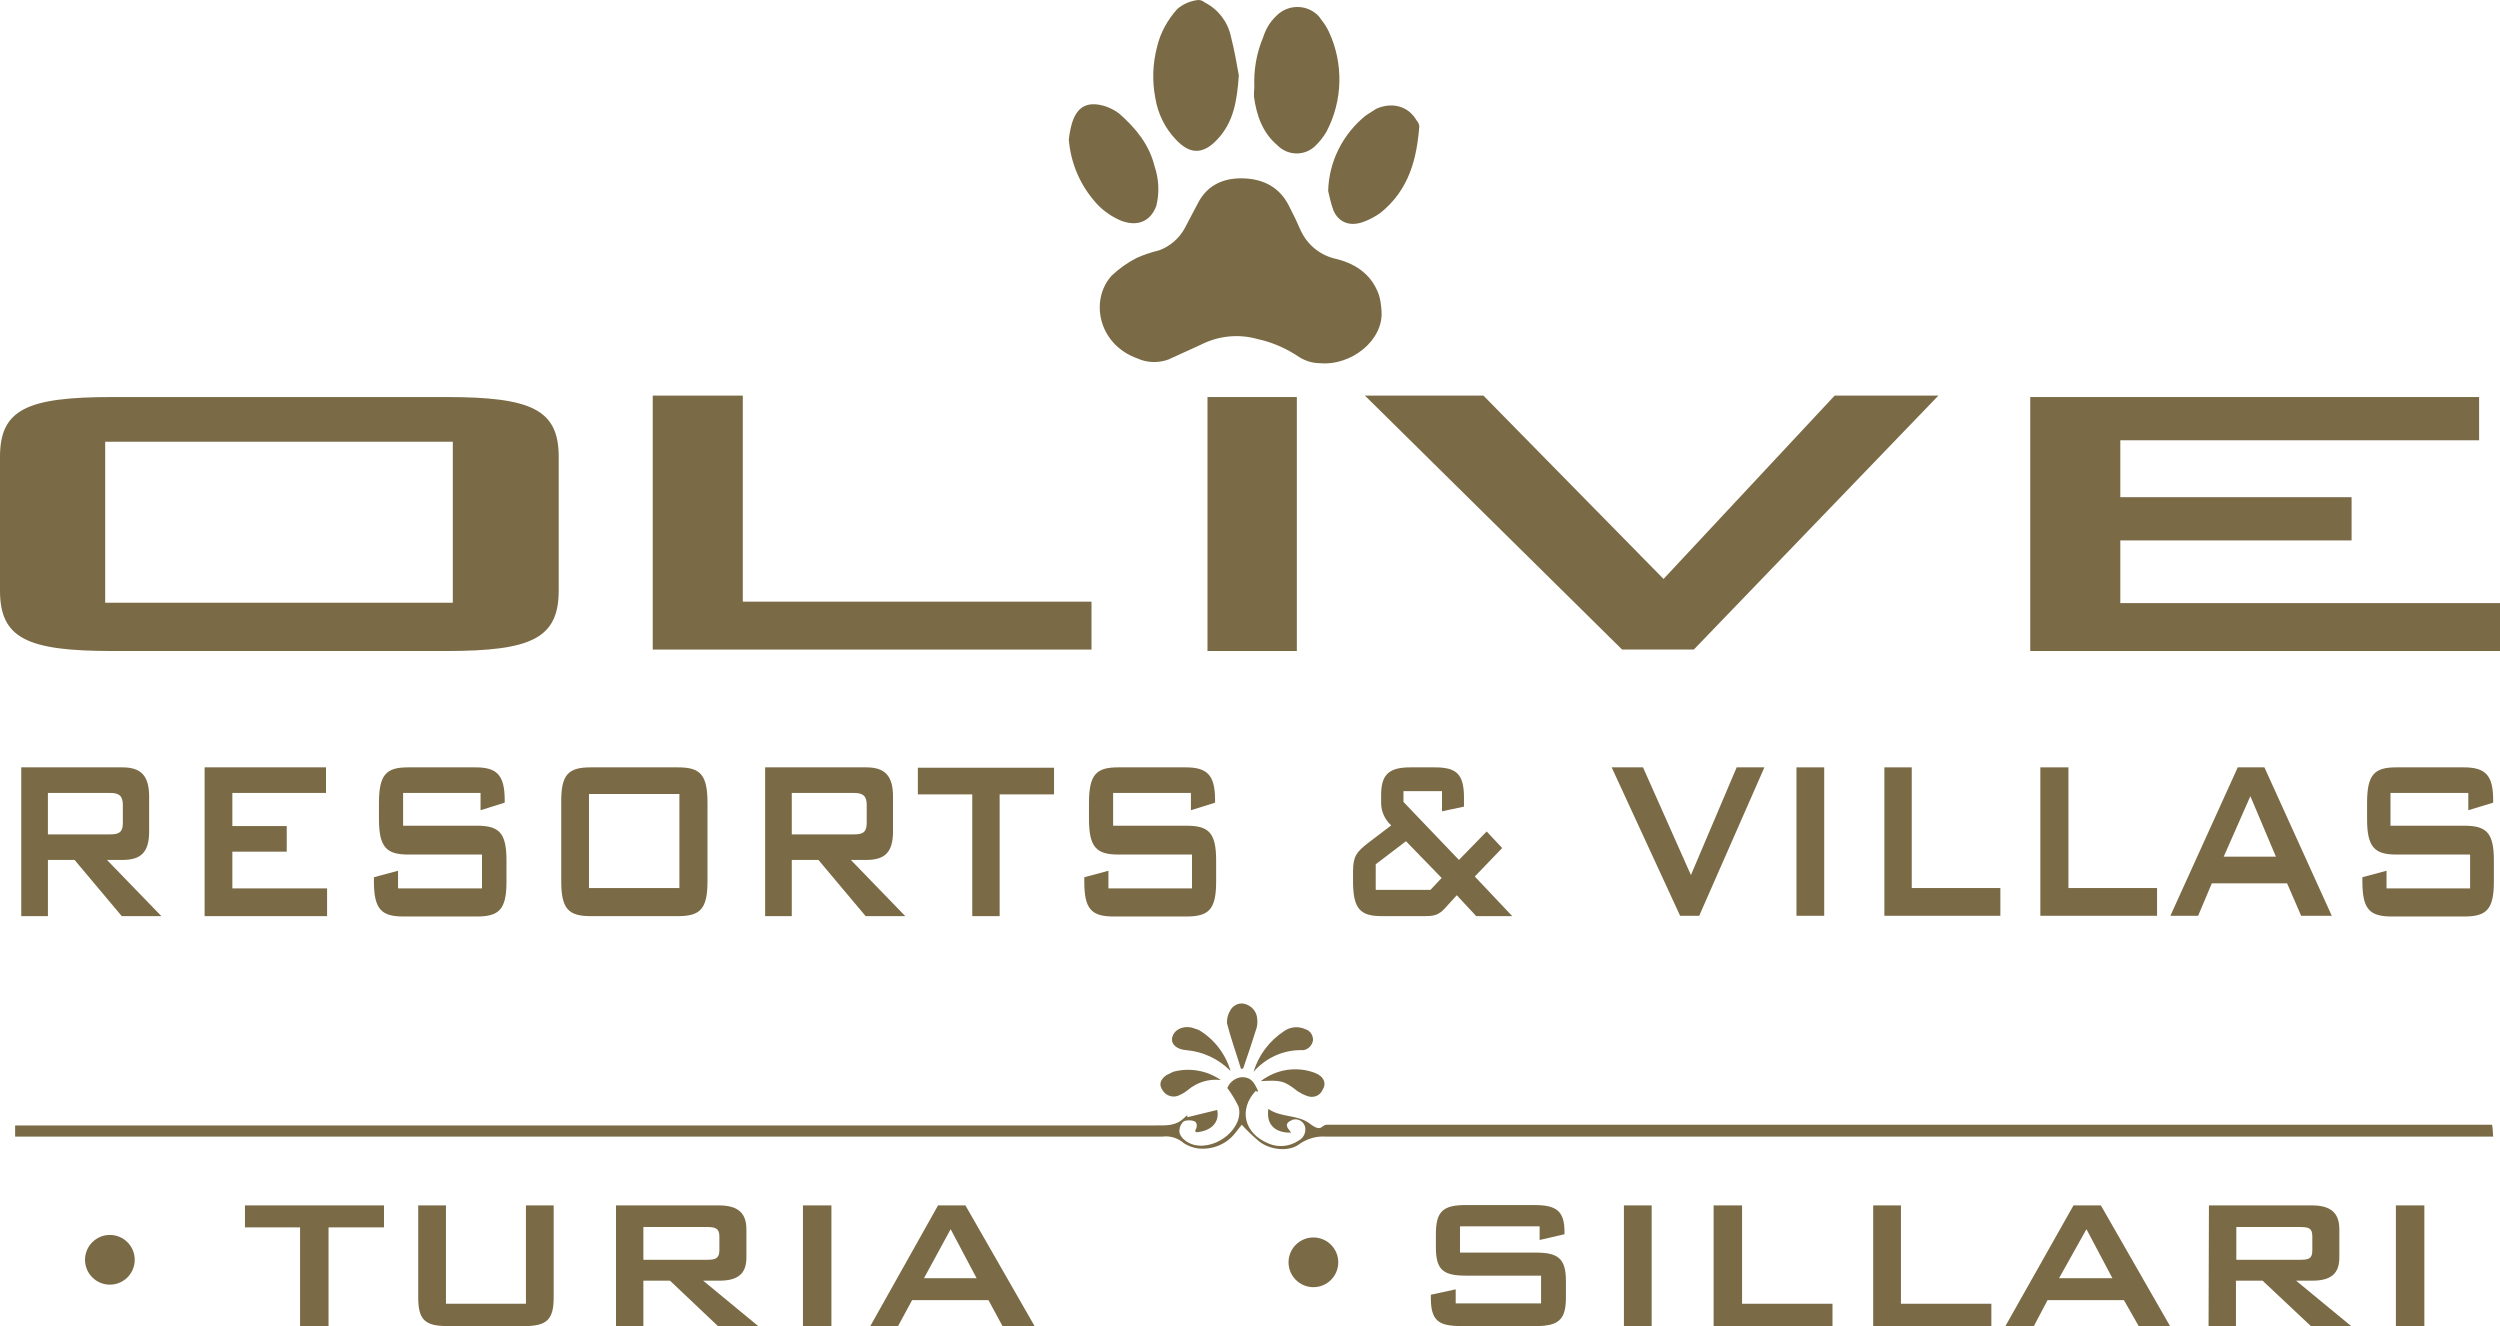
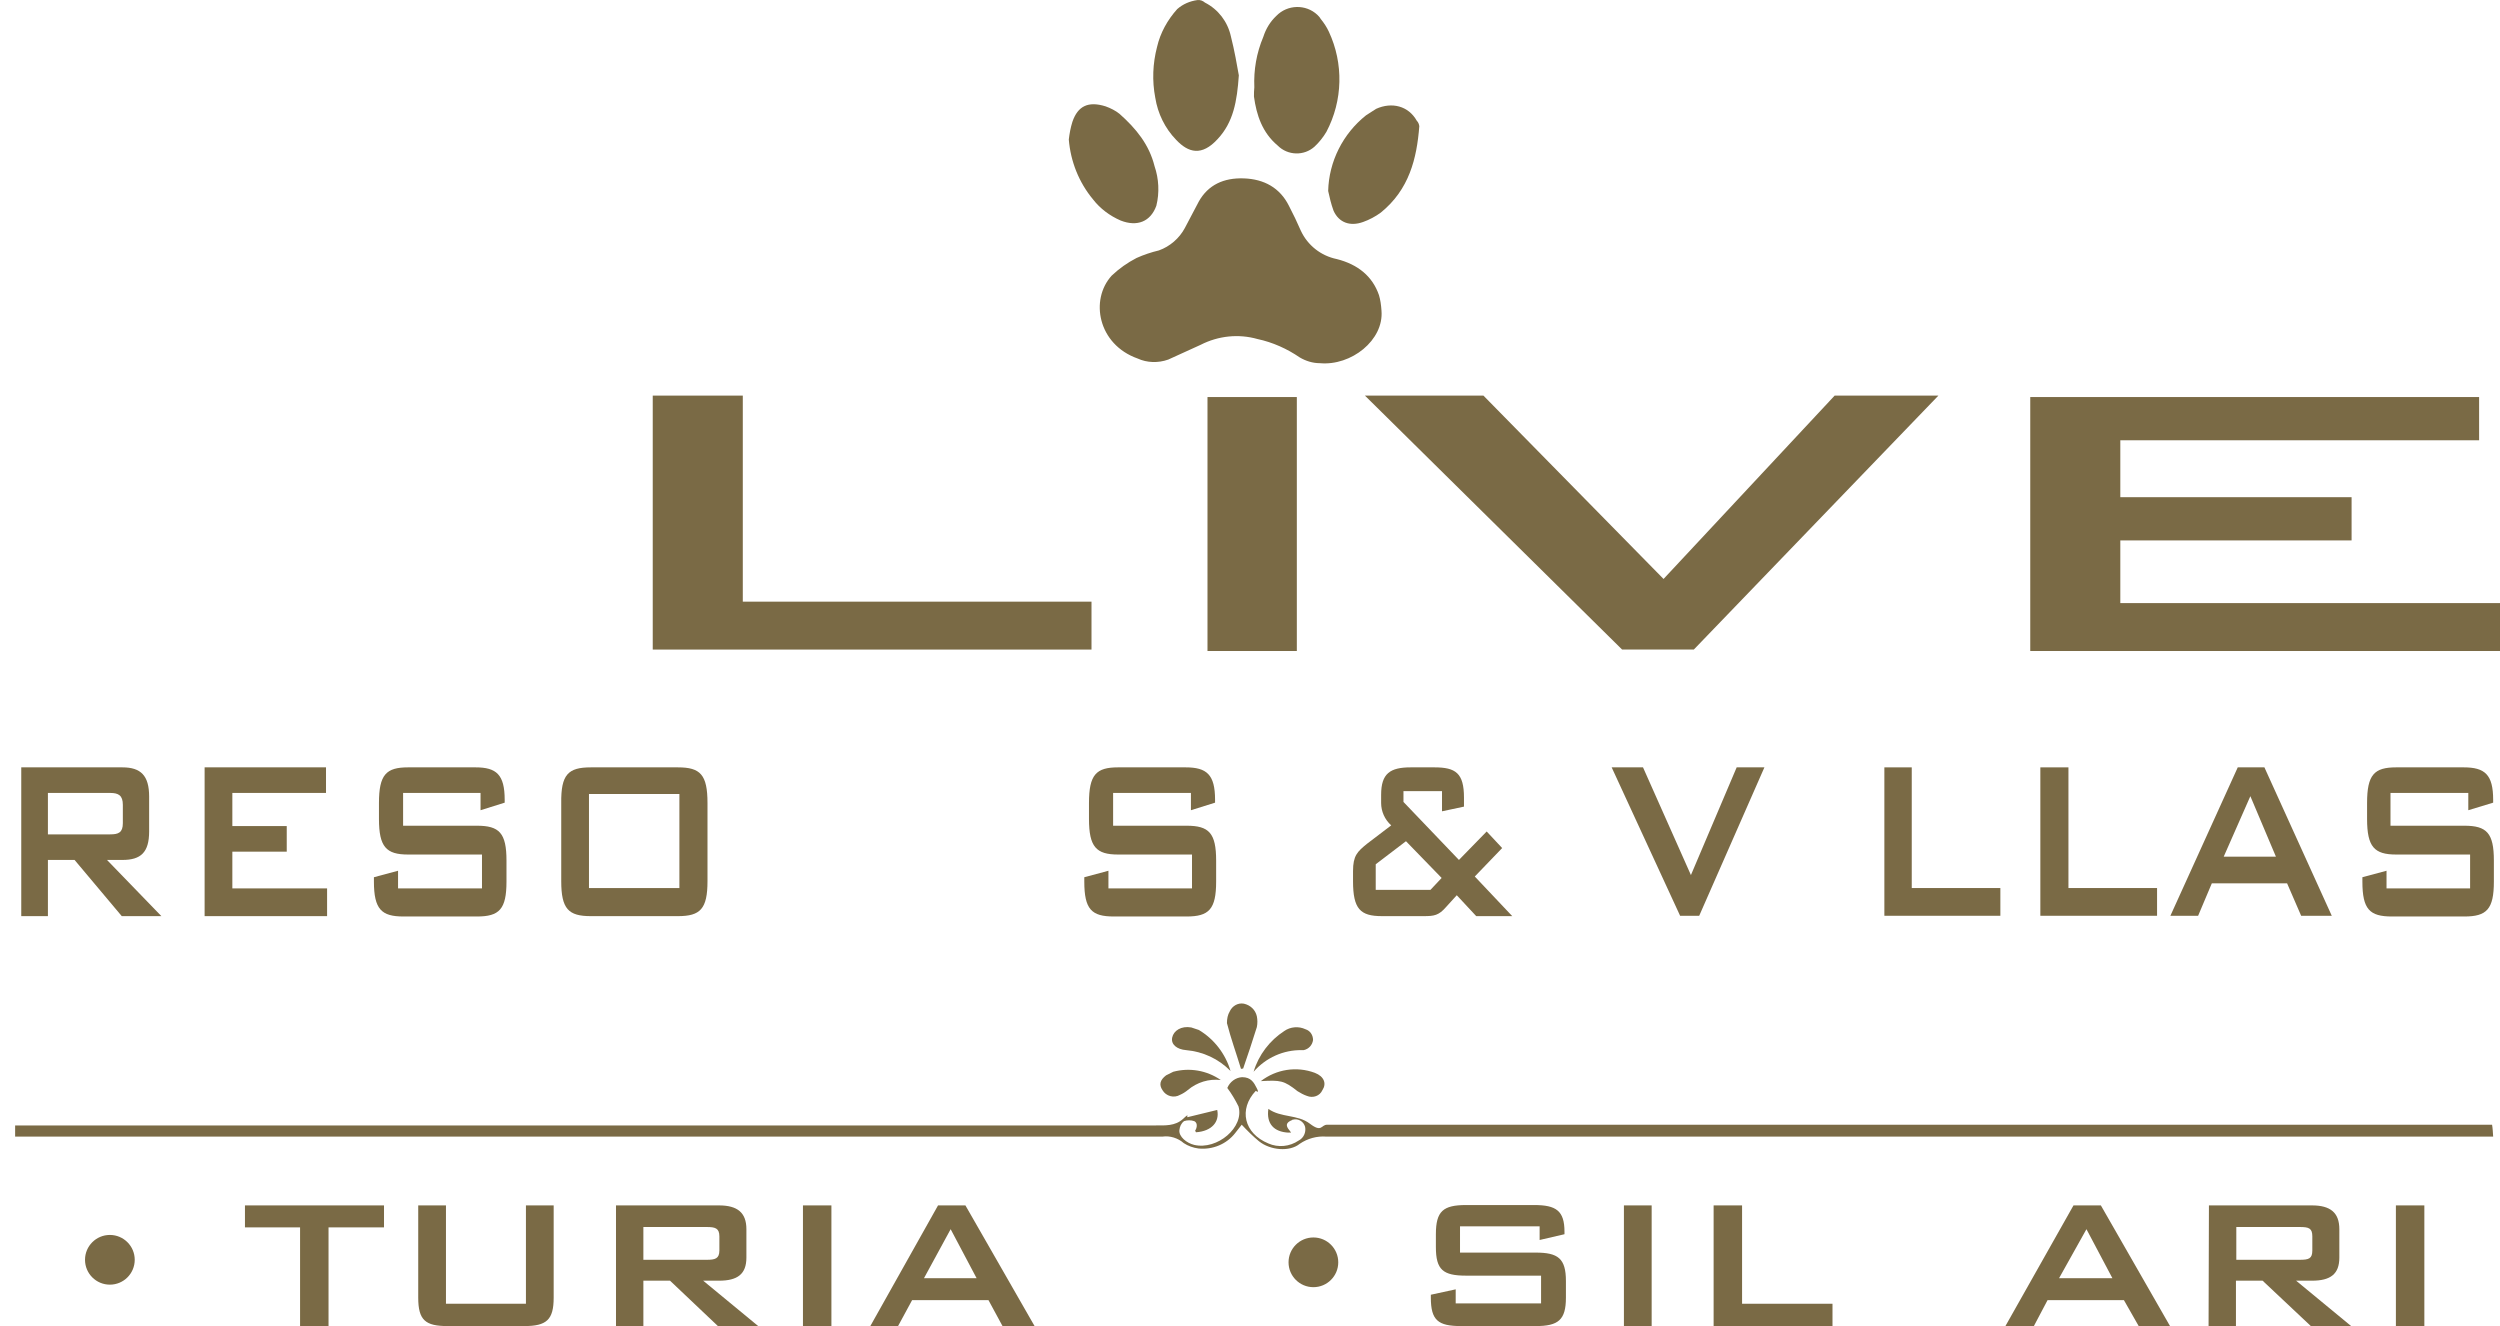
<svg xmlns="http://www.w3.org/2000/svg" id="Layer_2" data-name="Layer 2" viewBox="0 0 694 368.22">
  <defs>
    <style>
      .cls-1 {
        fill: #7a6a45;
        stroke-width: 0px;
      }
    </style>
  </defs>
  <g id="Layer_1-2" data-name="Layer 1">
    <g>
      <g>
        <path class="cls-1" d="M383.5,86.22c.7,8.2-8.4,15.4-17.1,14.6-2,0-3.9-.6-5.6-1.6-3.5-2.4-7.5-4.2-11.7-5.1-5.3-1.5-10.9-.9-15.8,1.6l-9,4.1c-2.8,1-5.9.9-8.5-.3-11-3.9-13.3-16.3-7.2-23,2.1-2,4.4-3.6,6.9-4.9,2-.9,4.1-1.6,6.2-2.1,3.1-1.1,5.7-3.4,7.2-6.2l3.9-7.4c2.6-4.6,6.9-6.6,12.5-6.4s10,2.6,12.5,7.6c1.2,2.3,2.3,4.6,3.3,6.9,1.9,4.1,5.6,7,10,7.9,5.9,1.5,9.9,4.8,11.7,10,.4,1.3.6,2.8.7,4.3Z" />
        <path class="cls-1" d="M343.9,20.92c-.5,7.2-1.5,13-5.9,17.7-4.4,4.8-8.1,3.8-11.5.2-3.1-3.2-5.1-7.3-5.8-11.7-.9-4.7-.7-9.5.5-14.1.9-3.9,2.9-7.5,5.6-10.5,1.6-1.4,3.5-2.2,5.6-2.5.8-.1,1.5.2,2.1.7,3.7,1.9,6.3,5.3,7.2,9.4,1,3.9,1.7,8,2.2,10.8Z" />
        <path class="cls-1" d="M348.2,24.22c-.2-4.8.6-9.5,2.5-14,.7-2.2,1.9-4.2,3.6-5.8,3.1-3.2,8.2-3.3,11.4-.3.3.3.7.7.9,1.1.9,1.1,1.7,2.3,2.3,3.6,4.1,8.8,3.9,19.1-.7,27.8-.9,1.5-2,2.9-3.3,4.1-2.9,2.6-7.4,2.5-10.2-.3-4.3-3.6-5.9-8.5-6.6-13.6,0-.8,0-1.7.1-2.6Z" />
        <path class="cls-1" d="M296.7,38.72c.2-1.7.5-3.3,1-4.9,1.5-4.4,4.4-5.8,9.2-4.3,1.4.5,2.8,1.2,3.9,2.1,4.6,4.1,8.2,8.5,9.7,14.5,1.2,3.5,1.4,7.4.5,11-1.6,4.4-5.3,5.9-9.9,4.1-3-1.3-5.7-3.3-7.7-5.9-3.9-4.7-6.2-10.5-6.7-16.6Z" />
        <path class="cls-1" d="M368.7,53.02c.2-8.2,4.1-15.9,10.5-21l2.8-1.8c4.4-2,9-.8,11.3,3.3.4.4.6.9.7,1.5-.7,9-2.8,17.6-10.7,24-1.5,1.1-3.2,2-4.9,2.6-3.6,1.3-6.7.2-8.2-3.1-.7-1.9-1.1-3.7-1.5-5.5Z" />
-         <path class="cls-1" d="M31.2,110.22h92.7c23.7,0,31.2,3.5,31.2,16.6v37.1c0,13.3-7.6,16.8-31.2,16.8H31.2c-23.7,0-31.2-3.5-31.2-16.8v-37.1c0-13.2,7.5-16.6,31.2-16.6ZM125.7,167.32v-44.7H29.2v44.7h96.5Z" />
        <path class="cls-1" d="M181.2,109.82h25v57.2h96.8v13.3h-121.8v-70.5Z" />
        <path class="cls-1" d="M335.2,110.22h24.8v70.5h-24.8v-70.5Z" />
        <path class="cls-1" d="M378.9,109.82h32.9l50,50.9,47.5-50.9h28.8l-67.9,70.5h-19.9l-71.4-70.5Z" />
        <path class="cls-1" d="M563.6,110.22h124.6v12h-99.6v15.8h64.2v12h-64.2v17.4h105.4v13.3h-130.4v-70.5Z" />
        <path class="cls-1" d="M5.9,213.02h28.1c5.1,0,7.4,2.3,7.4,8.1v9.7c0,5.8-2.3,7.9-7.4,7.9h-4.3l15.1,15.6h-11l-13.1-15.6h-7.4v15.6h-7.4v-41.3h0ZM13.3,220.12v11.5h17.3c2.3,0,3.5-.5,3.5-3.1v-5.1c0-2.6-1.2-3.3-3.5-3.3H13.3Z" />
        <path class="cls-1" d="M56.8,213.02h33.7v7.1h-26v9.2h15.1v7.1h-15.1v10.2h26.3v7.7h-34v-41.3h0Z" />
        <path class="cls-1" d="M111.9,220.32v8.9h20.5c6.2,0,8.2,2,8.2,9.7v5.8c0,7.7-2,9.7-8.2,9.7h-20.4c-6.1,0-8.2-2-8.2-9.7v-1.2l6.7-1.8v4.9h23.3v-9.4h-20.5c-6.1,0-8.1-2.1-8.1-9.9v-4.4c0-7.9,2-9.9,8.1-9.9h18.7c5.8,0,8.1,2,8.1,9v.8l-6.7,2.1v-4.8h-21.5v.2Z" />
        <path class="cls-1" d="M164,213.02h24.2c6.2,0,8.2,2,8.2,9.9v21.7c0,7.7-2,9.7-8.2,9.7h-24.2c-6.2,0-8.2-2-8.2-9.7v-21.7c-.1-7.9,1.9-9.9,8.2-9.9ZM188.6,246.52v-26.1h-25.1v26.1h25.1Z" />
-         <path class="cls-1" d="M212.4,213.02h28.1c5.1,0,7.4,2.3,7.4,8.1v9.7c0,5.8-2.3,7.9-7.4,7.9h-4.3l15.1,15.6h-11l-13.1-15.6h-7.4v15.6h-7.4v-41.3h0ZM219.8,220.12v11.5h17.3c2.3,0,3.5-.5,3.5-3.1v-5.1c0-2.6-1.2-3.3-3.5-3.3h-17.3Z" />
-         <path class="cls-1" d="M277.5,254.32h-7.6v-33.8h-15.1v-7.4h37.8v7.4h-15.1v33.8h0Z" />
        <path class="cls-1" d="M309,220.32v8.9h20.4c6.2,0,8.2,2,8.2,9.7v5.8c0,7.7-2,9.7-8.2,9.7h-20.2c-6.2,0-8.2-2-8.2-9.7v-1.2l6.7-1.8v4.9h23.2v-9.4h-20.5c-6.1,0-8.1-2.1-8.1-9.9v-4.4c0-7.9,2-9.9,8.1-9.9h18.7c5.9,0,8.2,2,8.2,9v.8l-6.7,2.1v-4.8h-21.6v.2Z" />
        <path class="cls-1" d="M375.6,244.62v-2.8c0-4.3,1.2-5.4,3.9-7.6l6.7-5.1c-1.8-1.6-2.8-3.9-2.8-6.2v-2.3c0-5.9,2.5-7.6,8.2-7.6h6.6c5.9,0,8.2,1.6,8.2,8.4v2.5l-6.1,1.3v-5.6h-10.7v3l15.4,16.1,7.7-7.9,4.3,4.6-7.6,7.9,10.4,11h-10l-5.4-5.8-3,3.3c-2,2.3-3.3,2.5-6.1,2.5h-11.7c-6,0-8-2-8-9.7ZM397.1,247.02l3.1-3.3-9.9-10.2-8.4,6.4v7.1h15.2Z" />
        <path class="cls-1" d="M447.4,213.02h8.7l13.3,29.9,12.7-29.9h7.7l-18.1,41.2h-5.3l-19-41.2Z" />
-         <path class="cls-1" d="M498.7,213.02h7.7v41.2h-7.7v-41.2Z" />
        <path class="cls-1" d="M523.1,213.02h7.6v33.5h24.6v7.7h-32.2v-41.2h0Z" />
        <path class="cls-1" d="M566.5,213.02h7.7v33.5h24.6v7.7h-32.4v-41.2h.1Z" />
        <path class="cls-1" d="M621.2,213.02h7.4l18.7,41.2h-8.5l-3.9-9h-20.9l-3.8,9h-7.7l18.7-41.2ZM631.8,237.82l-7.1-16.8-7.4,16.8h14.5Z" />
        <path class="cls-1" d="M663.6,220.32v8.9h20.5c6.2,0,8.2,2,8.2,9.7v5.8c0,7.7-2,9.7-8.2,9.7h-20.1c-6.2,0-8.2-2-8.2-9.7v-1.2l6.7-1.8v4.9h23.2v-9.4h-20.5c-6.1,0-8.1-2.1-8.1-9.9v-4.4c0-7.9,2-9.9,8.1-9.9h18.7c5.9,0,8.2,2,8.2,9v.8l-6.9,2.1v-4.8h-21.6v.2Z" />
      </g>
      <g>
        <path class="cls-1" d="M91.2,368.12h-7.9v-27.4h-15.3v-6.1h38.6v6.1h-15.4v27.4Z" />
        <path class="cls-1" d="M123.9,361.92h22.1v-27.3h7.7v25.6c0,6.2-2,7.9-8.2,7.9h-21.2c-6.2,0-8.2-1.6-8.2-7.9v-25.6h7.7v27.3h.1Z" />
        <path class="cls-1" d="M171,334.62h28.6c5.1,0,7.6,2,7.6,6.6v7.9c0,4.6-2.5,6.4-7.6,6.4h-4.4l15.4,12.7h-11.2l-13.4-12.7h-7.4v12.6h-7.6v-33.5ZM178.6,340.52v9.2h17.6c2.3,0,3.5-.3,3.5-2.6v-3.9c0-2.3-1.2-2.6-3.5-2.6h-17.6v-.1Z" />
        <path class="cls-1" d="M222.9,334.62h7.9v33.5h-7.9v-33.5Z" />
        <path class="cls-1" d="M260.4,334.62h7.6l19.2,33.5h-8.9l-3.9-7.2h-21.2l-3.9,7.2h-7.7l18.8-33.5ZM271.1,354.82l-7.2-13.6-7.4,13.6h14.6Z" />
        <path class="cls-1" d="M405.3,340.52v7.2h21c6.2,0,8.4,1.6,8.4,7.9v4.6c0,6.2-2.1,7.9-8.4,7.9h-20.7c-6.4,0-8.4-1.6-8.4-7.9v-.8l6.9-1.5v3.9h23.7v-7.7h-20.8c-6.4,0-8.4-1.6-8.4-7.9v-3.6c0-6.4,2-8.1,8.4-8.1h18.9c6.1,0,8.4,1.6,8.4,7.4v.7l-6.9,1.6v-3.8h-22.1v.1Z" />
        <path class="cls-1" d="M450.8,334.62h7.7v33.5h-7.7v-33.5Z" />
        <path class="cls-1" d="M475.7,334.62h7.9v27.3h25.1v6.2h-33v-33.5Z" />
-         <path class="cls-1" d="M520,334.62h7.7v27.3h25.1v6.2h-32.8v-33.5Z" />
        <path class="cls-1" d="M575.6,334.62h7.6l19.2,33.5h-8.7l-4.1-7.2h-21.2l-3.8,7.2h-7.9l18.9-33.5ZM586.4,354.82l-7.2-13.6-7.6,13.6h14.8Z" />
        <path class="cls-1" d="M613.2,334.62h28.6c5.1,0,7.6,2,7.6,6.6v7.9c0,4.6-2.5,6.4-7.6,6.4h-4.4l15.4,12.7h-11.2l-13.5-12.7h-7.4v12.6h-7.6l.1-33.5ZM620.8,340.52v9.2h17.6c2.5,0,3.5-.3,3.5-2.6v-3.9c0-2.3-1-2.6-3.5-2.6h-17.6v-.1Z" />
        <path class="cls-1" d="M665.1,334.62h7.9v33.5h-7.9v-33.5Z" />
        <circle class="cls-1" cx="30.5" cy="349.72" r="6.9" />
        <circle class="cls-1" cx="364.6" cy="350.42" r="6.9" />
      </g>
      <g>
        <path class="cls-1" d="M344.5,296.72c-1.3-4.3-2.8-8.4-3.9-12.7,0-1.2.2-2.3.8-3.3.7-1.5,2.3-2.4,3.9-2.1,1.8.4,3.2,1.7,3.6,3.5.2,1,.2,2,0,3-1.2,3.9-2.5,7.7-3.8,11.5l-.6.1Z" />
        <path class="cls-1" d="M4.2,315.72v-3.3h316.6c2.6,0,5.4.2,7.6-1.8,2.1-2,.8-.3,1.3-.5l8.2-2c.7,3.3-1.5,5.9-5.9,6.2,0-.2-.3-.3-.2-.5.2-.2,1-2-.3-2.6-.9-.3-1.9-.3-2.8,0-.8.6-1.2,1.5-1.3,2.5-.2,1.8,2,3.6,4.1,4.1,6.4,1.5,14-4.9,12.3-10.7-.9-1.8-1.9-3.5-3.1-5.1.7-1.7,2.3-2.9,4.1-3,2.5,0,3.3,1.5,4.1,3.1s-.2.7-.3.7c-4.8,5.1-3.3,11.8,3.5,14.6,2.7,1.2,5.9.9,8.4-.8,1.4-.7,2.1-2.3,1.8-3.8-.4-1.5-1.9-2.4-3.4-2-.1,0-.2,0-.2.1-1.8.7-1.8,1.6-.8,2.8s0,.5-.2.7c-4.1-.2-6.2-2.5-5.6-6.6,3.5,2.5,8.1,1.5,11.5,4.1s3.1.3,4.8.3h323.4c.2,1.2.2,2,.3,3.3h-323.9c-2.6-.2-5.2.5-7.4,2-2.8,2.3-8.2,1.8-11.3-.7-1.7-1.4-3.3-3-4.8-4.6l-1.8,2.3c-2.4,3.1-6.3,4.7-10.2,4.3-1.5-.2-2.9-.7-4.1-1.5-1.6-1.4-3.8-2.1-5.9-1.8H4.2v.2Z" />
        <path class="cls-1" d="M348,297.52c1.4-4.7,4.5-8.7,8.5-11.3,1.7-1.2,4-1.4,5.9-.5,1.3.4,2.1,1.6,2.1,3-.2,1.4-1.2,2.5-2.6,2.8h-.5c-5.1-.1-10,2.1-13.4,6Z" />
        <path class="cls-1" d="M341.6,297.32c-3.3-3.4-7.7-5.4-12.3-5.8-2.6-.2-4.3-1.6-3.9-3.5s2.5-3.3,5.3-2.8l2.1.7c4.2,2.5,7.4,6.6,8.8,11.4Z" />
        <path class="cls-1" d="M350,300.12c4.3-3.3,9.9-4.2,15-2.3,2.6,1,3.3,3,2.1,4.8-.7,1.6-2.6,2.3-4.3,1.6-.9-.3-1.8-.8-2.6-1.3-3.8-3-4.7-3.1-10.2-2.8Z" />
        <path class="cls-1" d="M338.9,299.82c-3.3-.4-6.6.6-9.2,2.8-.6.5-1.4,1-2.1,1.3-1.7,1-3.9.4-4.9-1.3-1-1.5-.7-2.8,1-4.1l2-1c4.5-1.2,9.3-.4,13.2,2.3Z" />
      </g>
    </g>
  </g>
</svg>